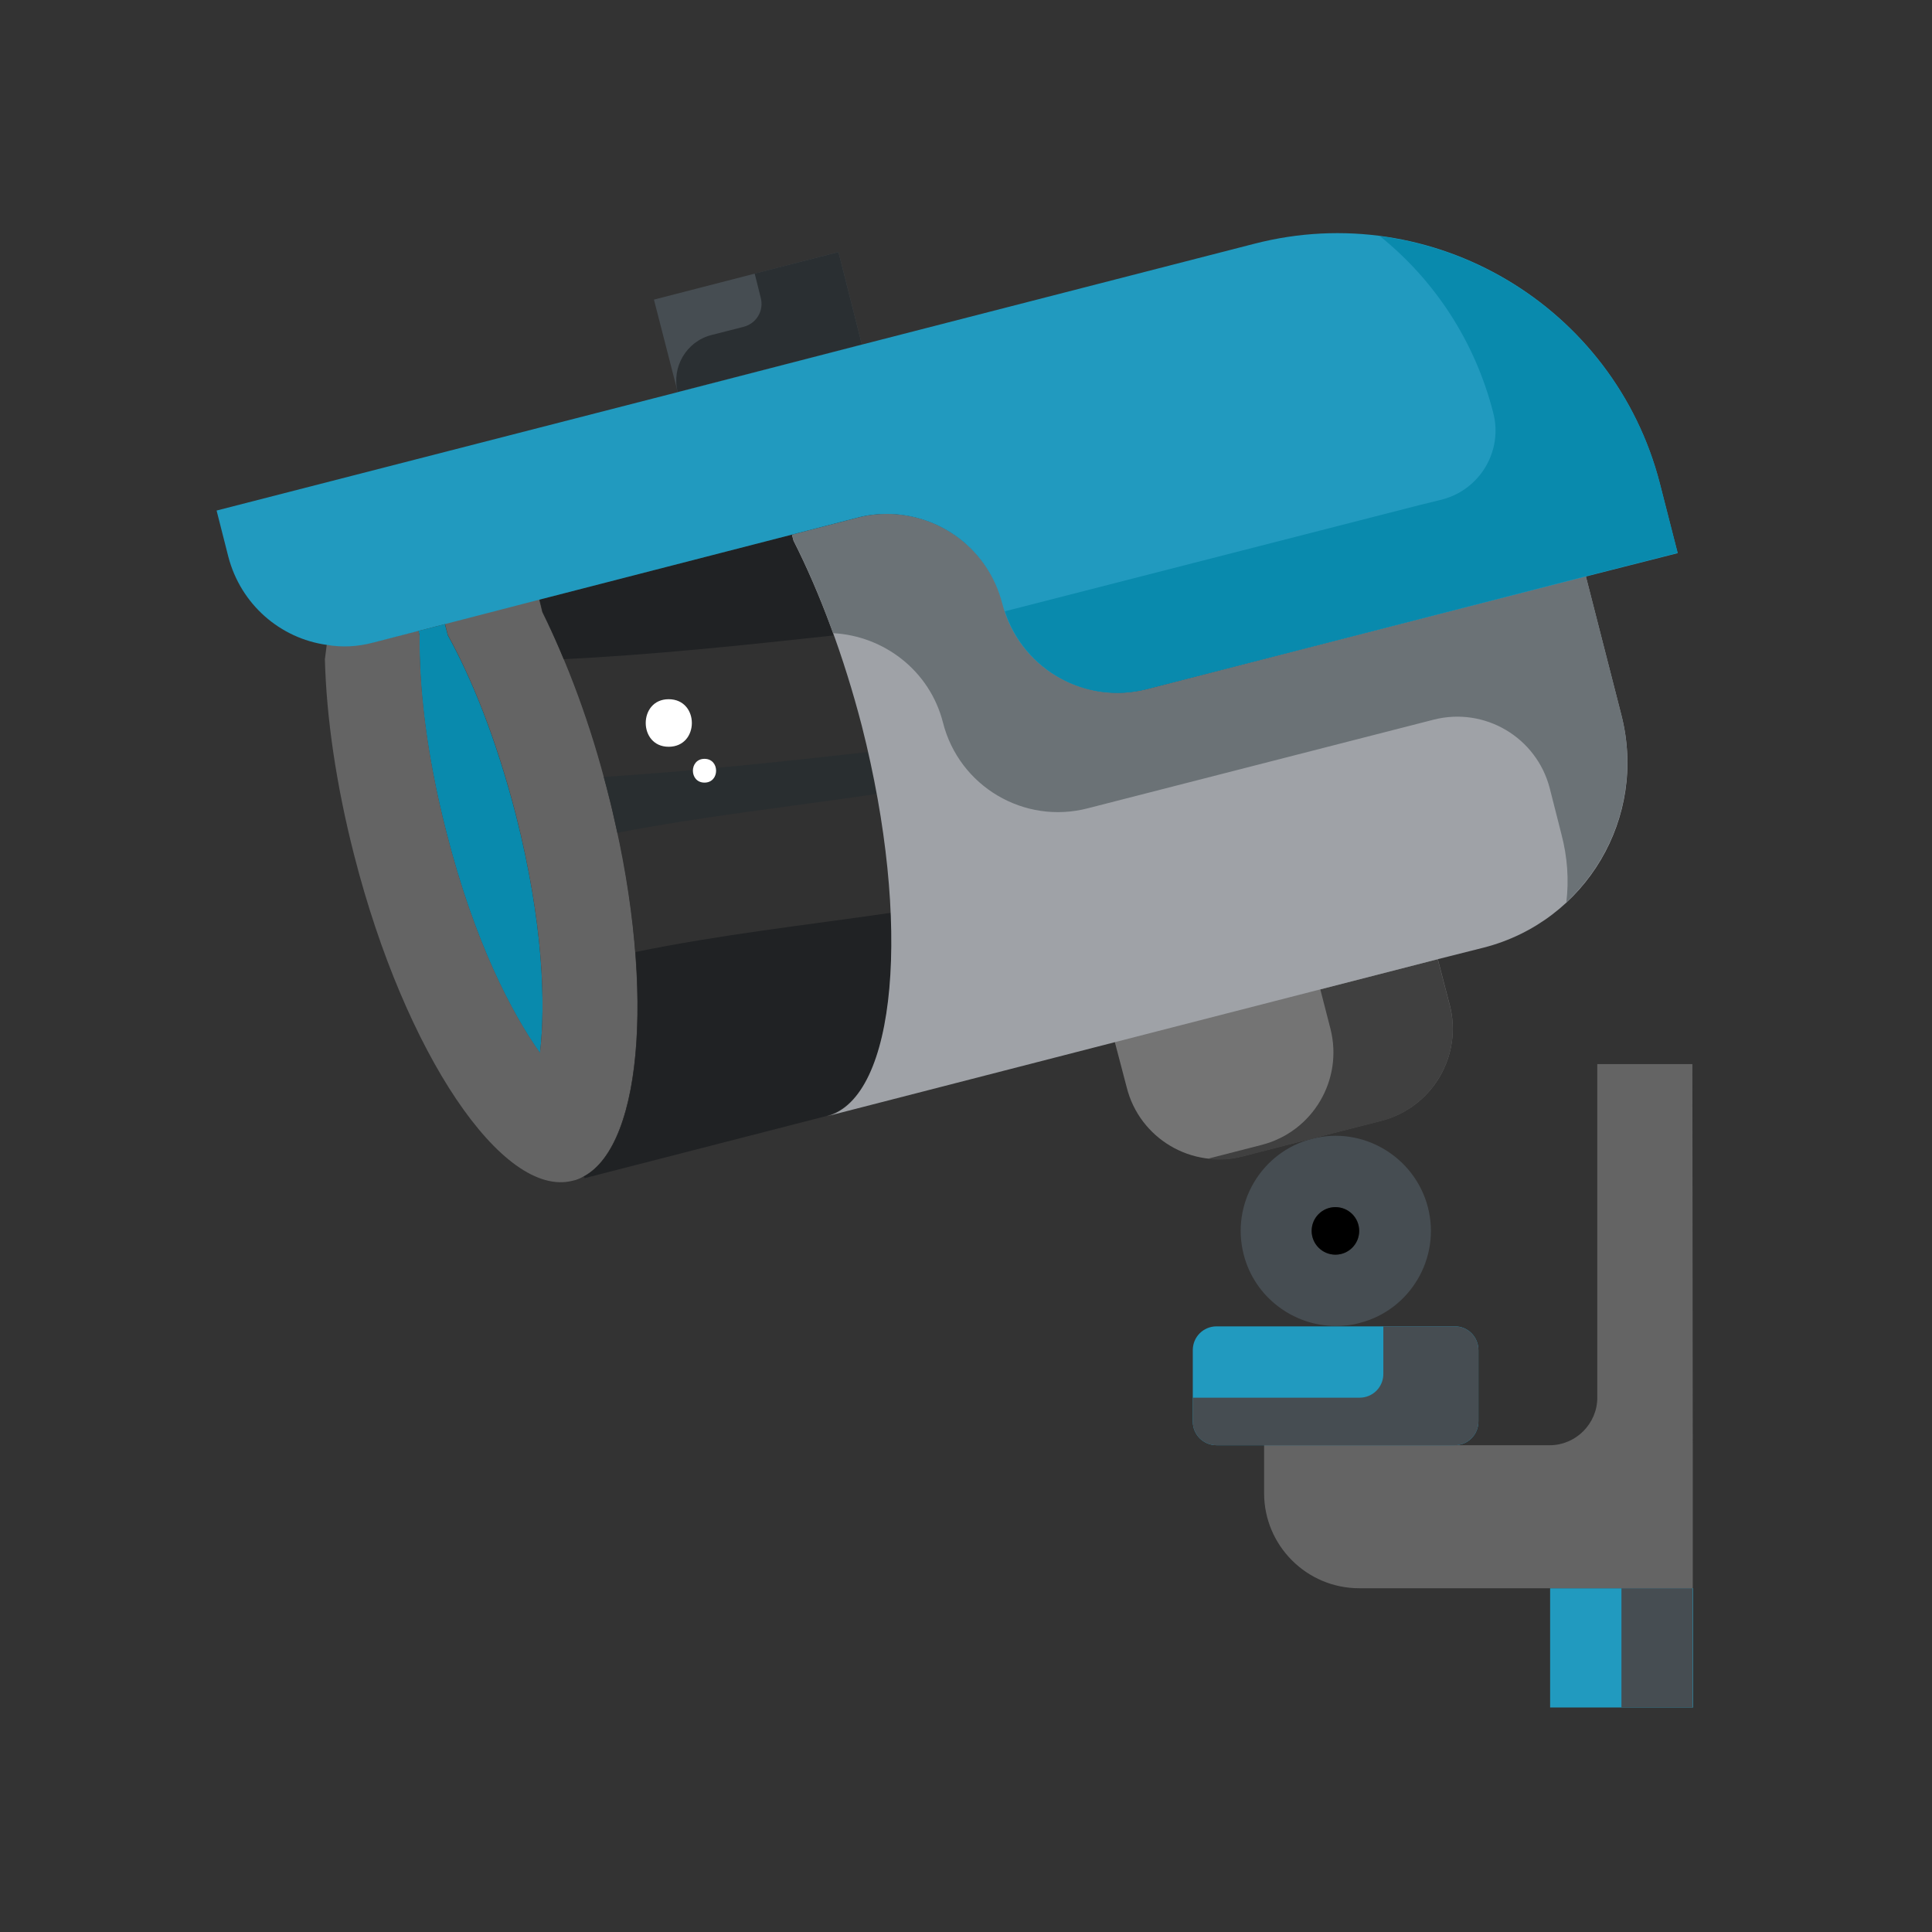
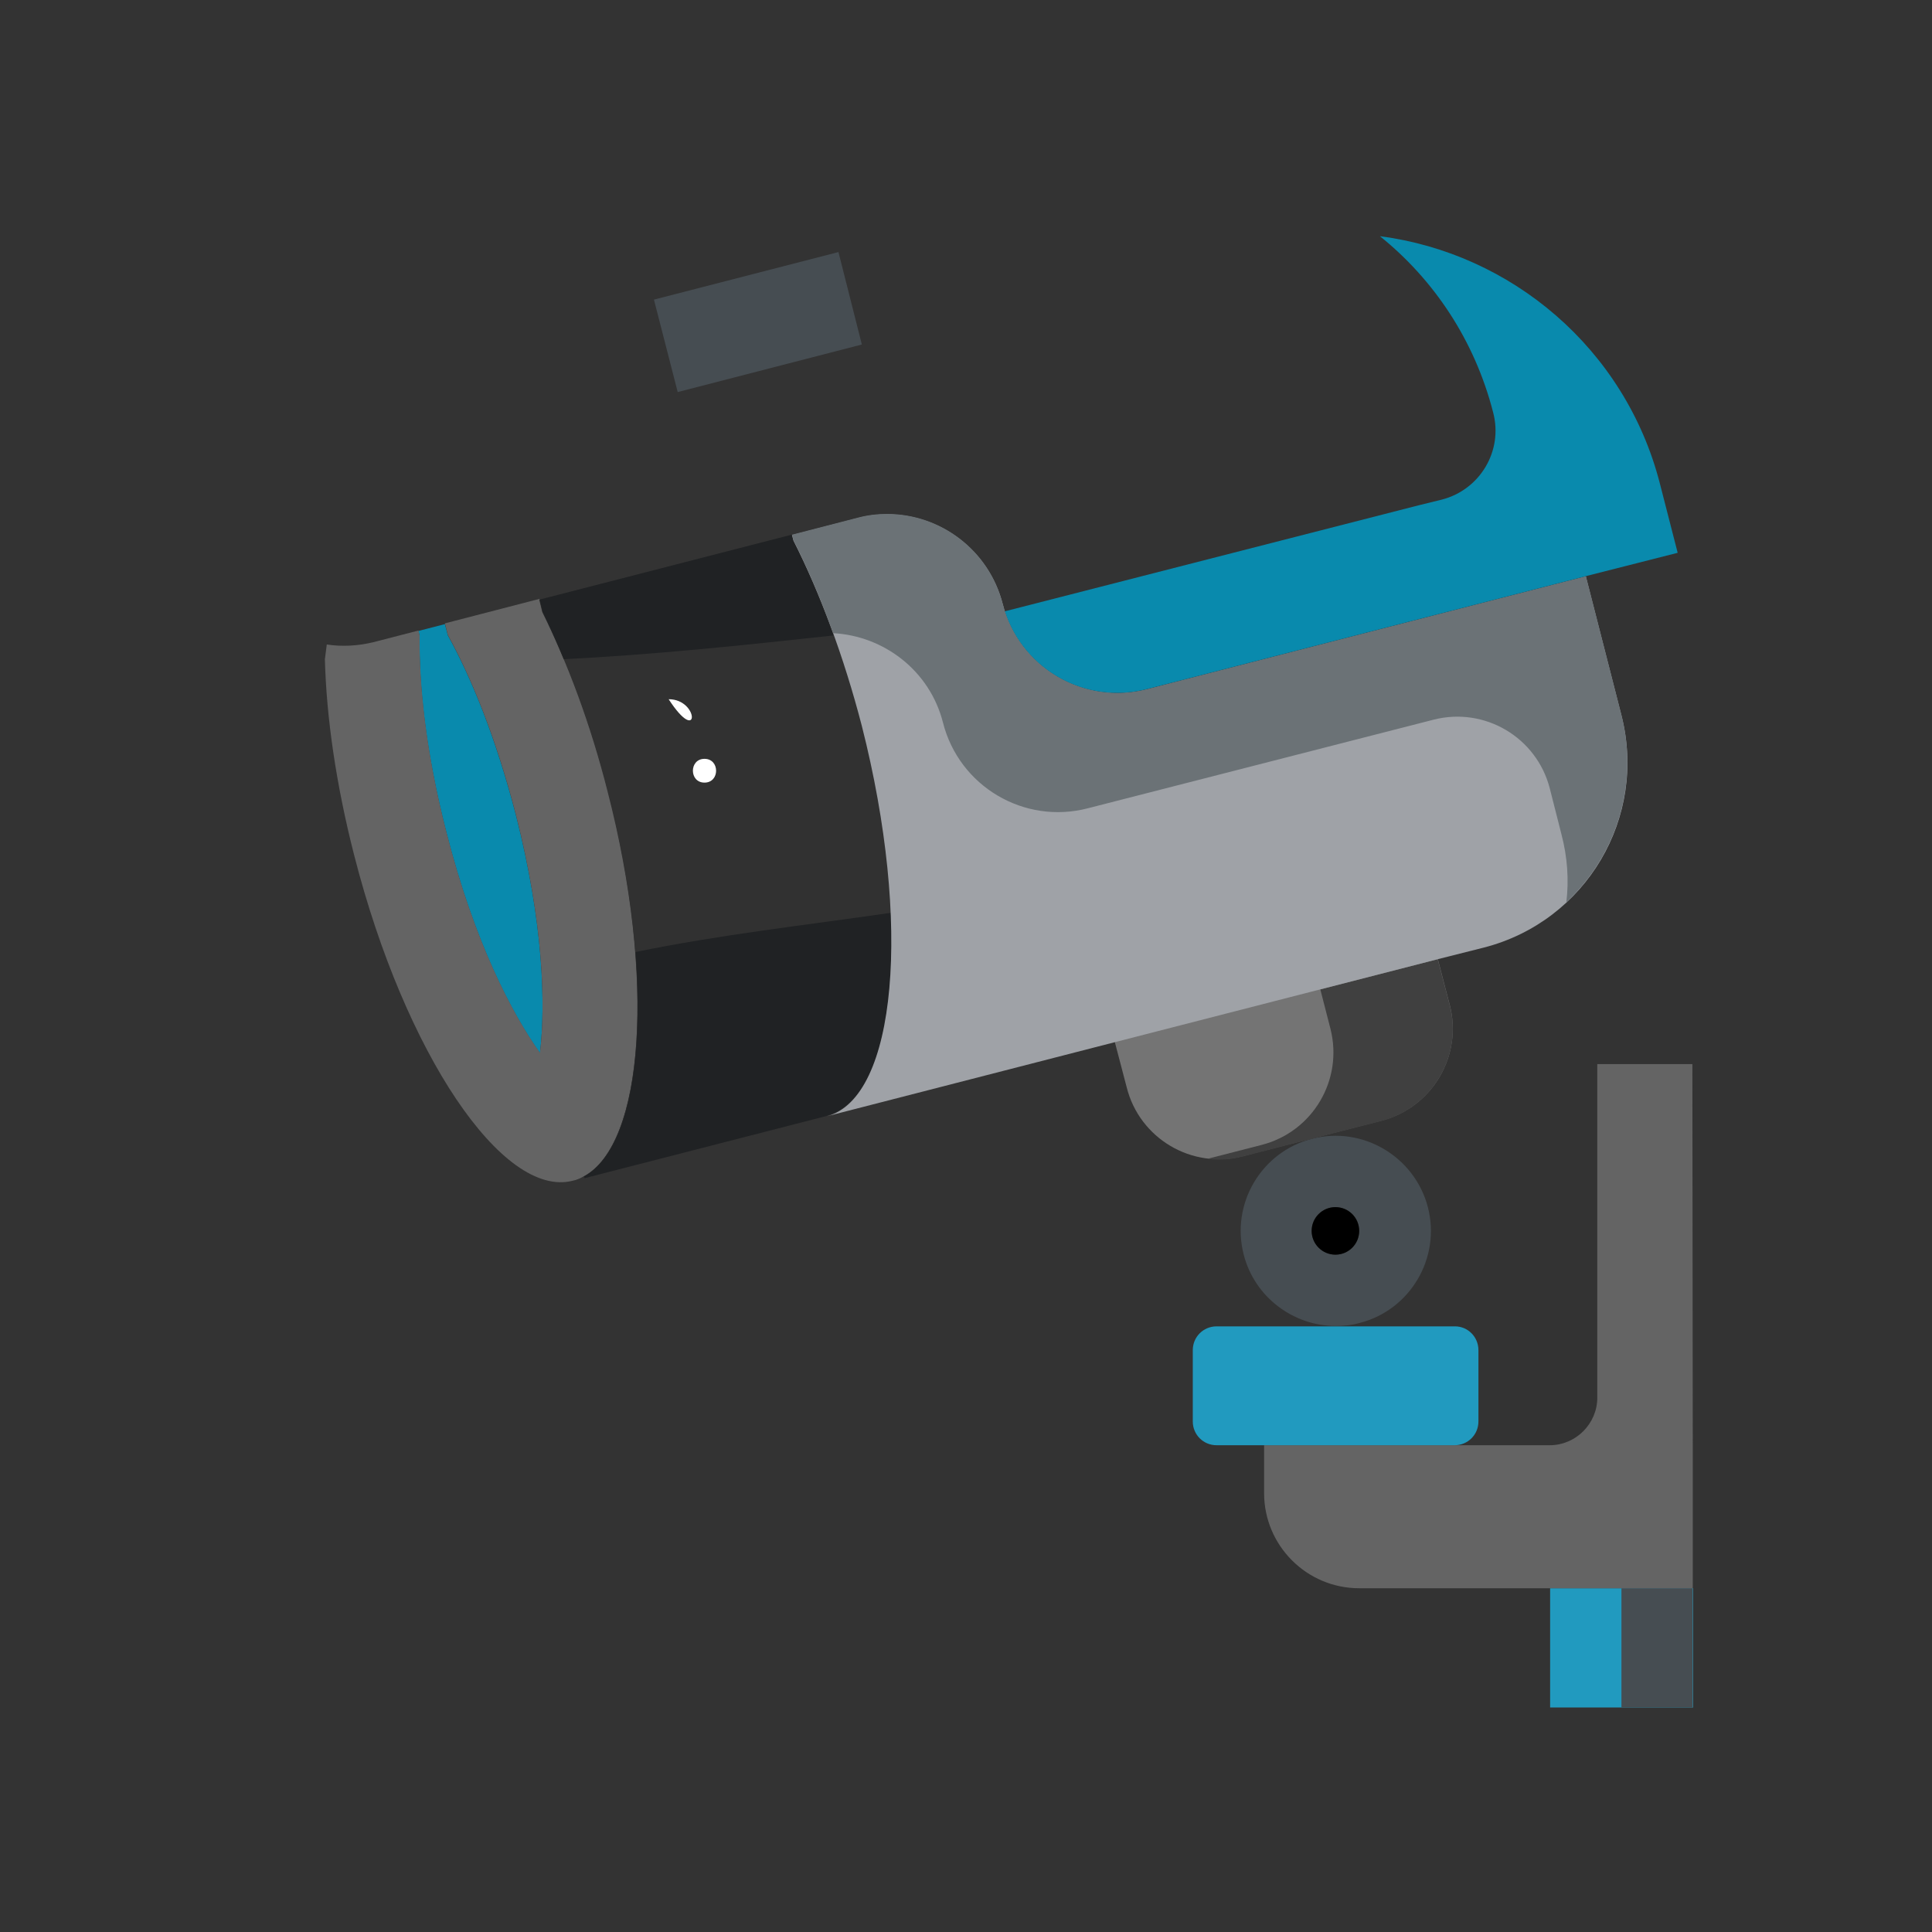
<svg xmlns="http://www.w3.org/2000/svg" version="1.1" id="Layer_3" x="0px" y="0px" viewBox="0 0 512 512" style="enable-background:new 0 0 512 512;" xml:space="preserve">
  <rect x="0" y="0" width="512" height="512" fill="#333333" stroke="none" />
  <style type="text/css">
	.st0{fill:#219ABF;}
	.st1{fill:#464D52;}
	.st2{fill:#646464;}
	.st3{fill:#747474;}
	.st4{fill:#404040;}
	.st5{fill:#2A2F32;}
	.st6{fill:#098AAD;}
	.st7{fill:#313131;}
	.st8{fill:#202224;}
	.st9{fill:#292E30;}
	.st10{fill:#9FA2A7;}
	.st11{fill:#6B7276;}
	.st12{fill:#FFFFFF;}
</style>
  <path class="st0" d="M410.8,420.9h37.9v31.6h-37.9V420.9z" />
  <path class="st1" d="M429.7,420.9h18.9v31.6h-18.9V420.9z" />
  <path class="st2" d="M448.6,383v37.9h-37.9h-50.5c-13.9,0-25.2-11.3-25.2-25.2V383h50.5h25.2c6.9,0,12.6-5.7,12.6-12.6V282h25.2  L448.6,383L448.6,383z" />
  <path class="st0" d="M391.8,357.8v18.9c0,3.5-2.8,6.3-6.3,6.3H335h-12.6c-3.5,0-6.3-2.8-6.3-6.3v-18.9c0-3.5,2.8-6.3,6.3-6.3H354  h31.6C389,351.5,391.8,354.3,391.8,357.8z" />
-   <path class="st1" d="M391.8,357.8v18.9c0,3.5-2.8,6.3-6.3,6.3h-63.1c-3.5,0-6.3-2.8-6.3-6.3v-6.3h44.2c3.5,0,6.3-2.8,6.3-6.3v-12.6  h18.9C389,351.5,391.8,354.3,391.8,357.8z" />
  <path class="st1" d="M353.9,332.5c3.5,0,6.3-2.8,6.3-6.3s-2.8-6.3-6.3-6.3s-6.3,2.8-6.3,6.3S350.5,332.5,353.9,332.5z M378.4,319.9  c3.5,13.5-4.7,27.3-18.1,30.7c-2.1,0.6-4.2,0.8-6.3,0.8c-11.2,0-21.5-7.6-24.4-18.9c-3.5-13.5,4.7-27.3,18.1-30.7  C361.1,298.3,374.9,306.5,378.4,319.9z" />
  <path class="st3" d="M384.2,266.3c3.5,13.5-4.7,27.3-18.2,30.7l-18.4,4.7l-18.3,4.7c-13.5,3.5-27.3-4.7-30.7-18.2l-3.2-12.2l85.6-22  L384.2,266.3z" />
  <path class="st4" d="M366,297.1l-18.4,4.7l-18.3,4.7c-3.1,0.8-6.2,1-9.3,0.6l14.4-3.7c13.5-3.5,21.6-17.2,18.2-30.7l-2.7-10.5  l31.1-8l3.2,12.2C387.7,279.8,379.5,293.6,366,297.1L366,297.1z" />
  <path class="st1" d="M222.2,66.8l6.2,24.5l-48.8,12.6l-6.3-24.5L222.2,66.8z" />
-   <path class="st5" d="M228.4,91.3l-48.8,12.6c-1.7-6.6,2.3-13.4,8.9-15.1l8.6-2.2c3.4-0.9,5.4-4.3,4.5-7.7l-1.6-6.4l22.2-5.7  L228.4,91.3z" />
  <path class="st6" d="M118.7,168.4c6.1,11,12.6,26.7,18,47.5c7.4,29,7.9,50.5,6.4,63.2c-7.4-10.4-17.4-29.4-24.8-58.5  c-5.6-21.8-7.3-39.4-7.1-52.1l-0.3-1.3l7-1.8L118.7,168.4z" />
  <path class="st2" d="M154.6,311.8c-0.9,0.5-1.8,0.9-2.8,1.1c-18.6,4.8-44.5-33.8-57.9-86.1c-4.8-18.7-7.4-36.6-7.8-52.1l0.5-3.9  c4,0.6,8.1,0.4,12.3-0.6l12-3.1l0.3,1.3c-0.1,12.7,1.5,30.3,7.1,52.1c7.4,29.1,17.4,48.1,24.8,58.5c1.5-12.7,1-34.1-6.4-63.2  c-5.4-20.8-11.9-36.4-18-47.5l-0.8-3.1l25.1-6.5l0.8,3.3c6.7,13.4,12.7,29.7,17.3,47.5C173.8,259.1,170.7,303.3,154.6,311.8z" />
  <path class="st7" d="M228.4,192.3c13.4,52.3,9.3,98.5-9.2,103.4c-0.1,0.1-0.1,0.1-0.1,0.1l-64.2,16.5l-0.3-0.4  c16.1-8.6,19.2-52.7,6.4-102.2c-4.5-17.8-10.6-34-17.3-47.5l-0.8-3.3l66.9-17.2l0.4,1.5C217.2,157,223.6,173.8,228.4,192.3  L228.4,192.3z" />
  <path class="st8" d="M149.4,174.7c23.9-1.2,47.7-3.7,71.5-6.3c-3.3-9.1-6.9-17.7-10.7-25.2l-0.4-1.5L143,158.9l0.8,3.3  C145.7,166.1,147.6,170.3,149.4,174.7z" />
-   <path class="st9" d="M160,205.9c0.3,1.2,0.7,2.4,1,3.7c1,3.7,1.8,7.5,2.6,11.1c22.7-4.4,45.8-6.9,68.7-10.3  c-0.7-3.6-1.5-7.4-2.3-11.1C206.7,201.9,183.4,204.4,160,205.9z" />
  <path class="st8" d="M168.4,252.3c2.4,30.3-2.5,53.6-13.7,59.5l0.3,0.4l64.2-16.5c0.1,0,0.1,0,0.1-0.1c12.2-3.3,18.1-24.6,16.8-53.7  C213.4,245.2,190.7,247.7,168.4,252.3L168.4,252.3z" />
  <path class="st10" d="M381,254.2l-85.6,22l-76.2,19.6c18.4-4.9,22.5-51.1,9.2-103.4c-4.8-18.5-11.1-35.3-18.1-49.1l-0.4-1.5  l17.4-4.5c2.6-0.7,5.2-1,7.8-1c14.1,0,26.9,9.5,30.6,23.7c4.3,16.9,21.5,27.1,38.4,22.7l116.2-29.9v0.1l9.4,36.7  c6.9,27-9.3,54.5-36.4,61.5L381,254.2z" />
  <path class="st11" d="M415.1,239.1c0.7-5.9,0.3-11.9-1.3-18l-3.1-12.2c-3.5-13.5-17.2-21.6-30.7-18.2l-91.7,23.5  c-16.9,4.4-34.1-5.8-38.4-22.7c-3.5-13.8-15.7-23-29.1-23.7c-3.2-9-6.8-17.2-10.5-24.6l-0.4-1.5l17.4-4.5c2.6-0.7,5.2-1,7.8-1  c14.1,0,26.9,9.5,30.6,23.7c4.3,16.9,21.5,27.1,38.4,22.7l116.2-29.9v0.1l9.4,36.7C434.4,208.1,428.2,226.9,415.1,239.1L415.1,239.1  z" />
-   <path class="st0" d="M439.9,128.2l4.7,18.4l-24.4,6.2L304,182.6c-16.9,4.4-34.1-5.8-38.4-22.7c-3.7-14.3-16.5-23.7-30.6-23.7  c-2.6,0-5.2,0.3-7.8,1l-17.4,4.5L143,158.9l-25.1,6.5l-7,1.8l-12,3.1c-4.2,1.1-8.3,1.3-12.3,0.6c-12.3-1.7-22.8-10.7-26.1-23.4  l-3.1-12.2l122.3-31.4l48.8-12.6l103.9-26.7C379.6,52.4,427.8,81,439.9,128.2L439.9,128.2z" />
  <path class="st6" d="M444.6,146.5l-24.4,6.2L304,182.6c-16.2,4.2-32.6-5-37.7-20.6L376,133.9l6.1-1.5c10.1-2.6,16.3-12.9,13.6-23.1  c-4.9-19.1-15.7-35.2-30-46.7c34.7,4.5,65,29.7,74.2,65.6L444.6,146.5z" />
  <g>
-     <path class="st12" d="M177.2,185.3c-8.1,0-8.1,12.6,0,12.6C185.4,197.9,185.4,185.3,177.2,185.3z" />
+     <path class="st12" d="M177.2,185.3C185.4,197.9,185.4,185.3,177.2,185.3z" />
    <path class="st12" d="M186.7,201.1c-4.1,0-4.1,6.3,0,6.3C190.8,207.4,190.8,201.1,186.7,201.1z" />
  </g>
  <circle cx="353.9" cy="326.2" r="6.3" />
</svg>